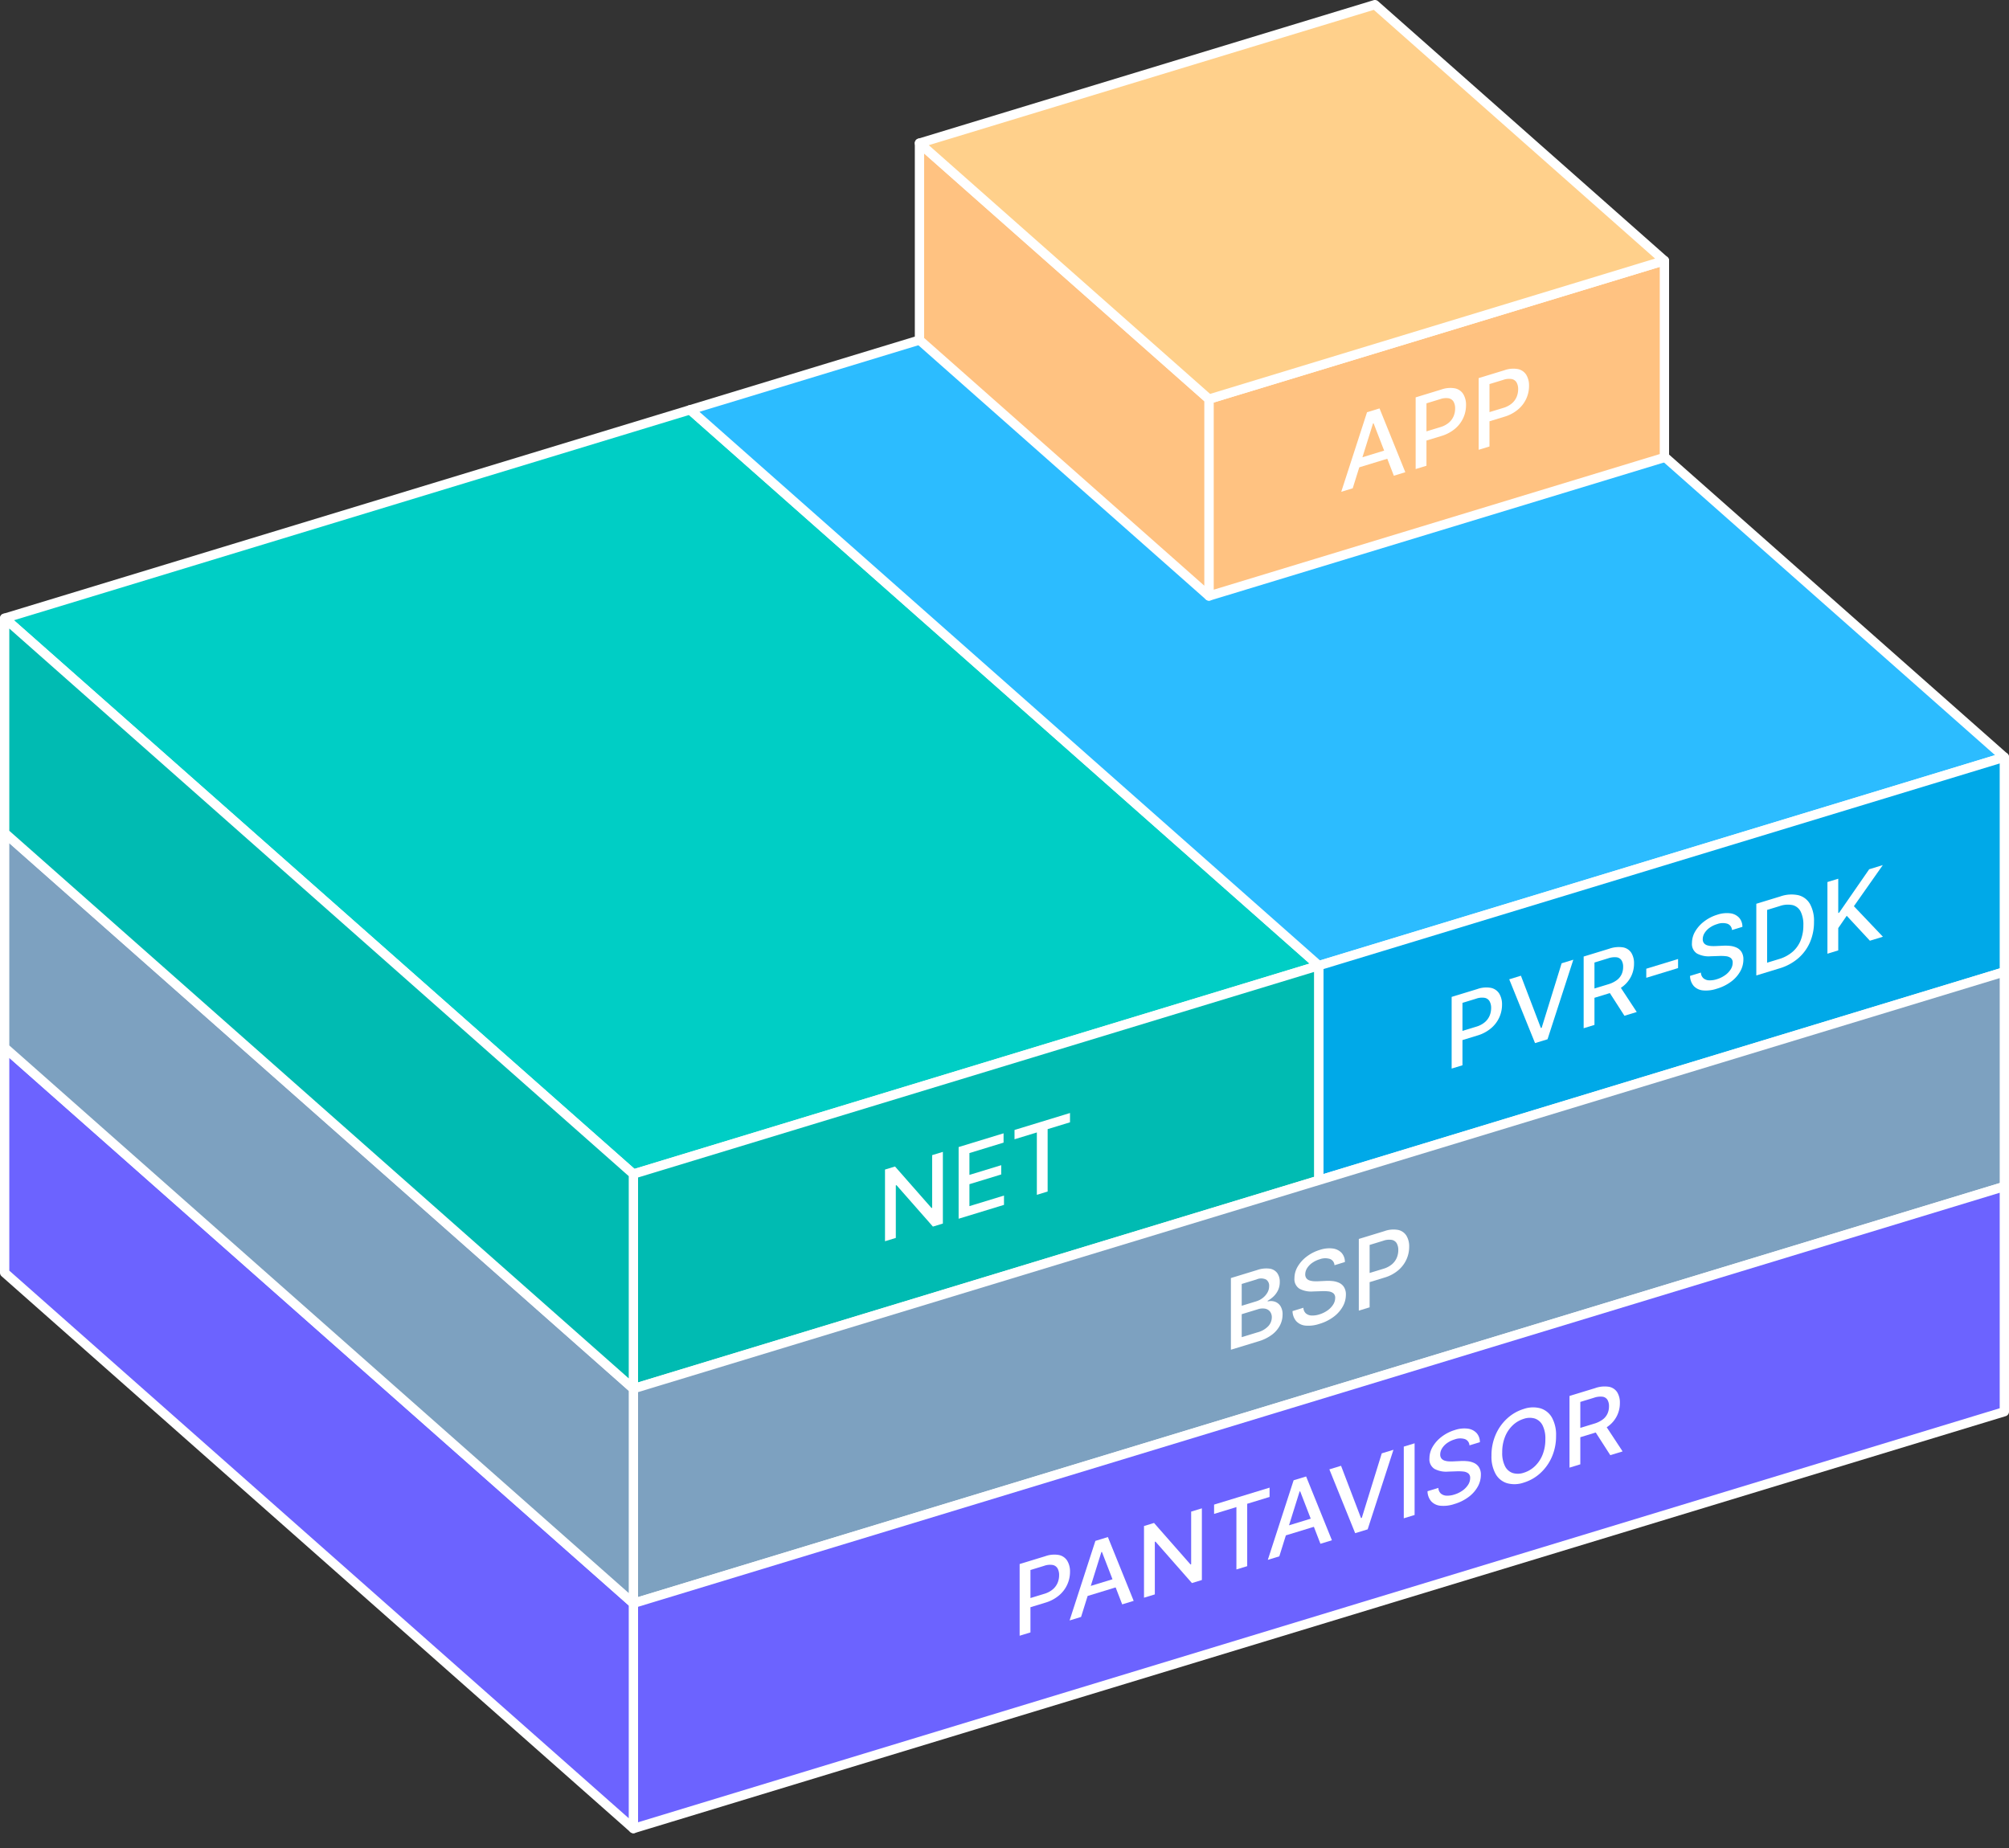
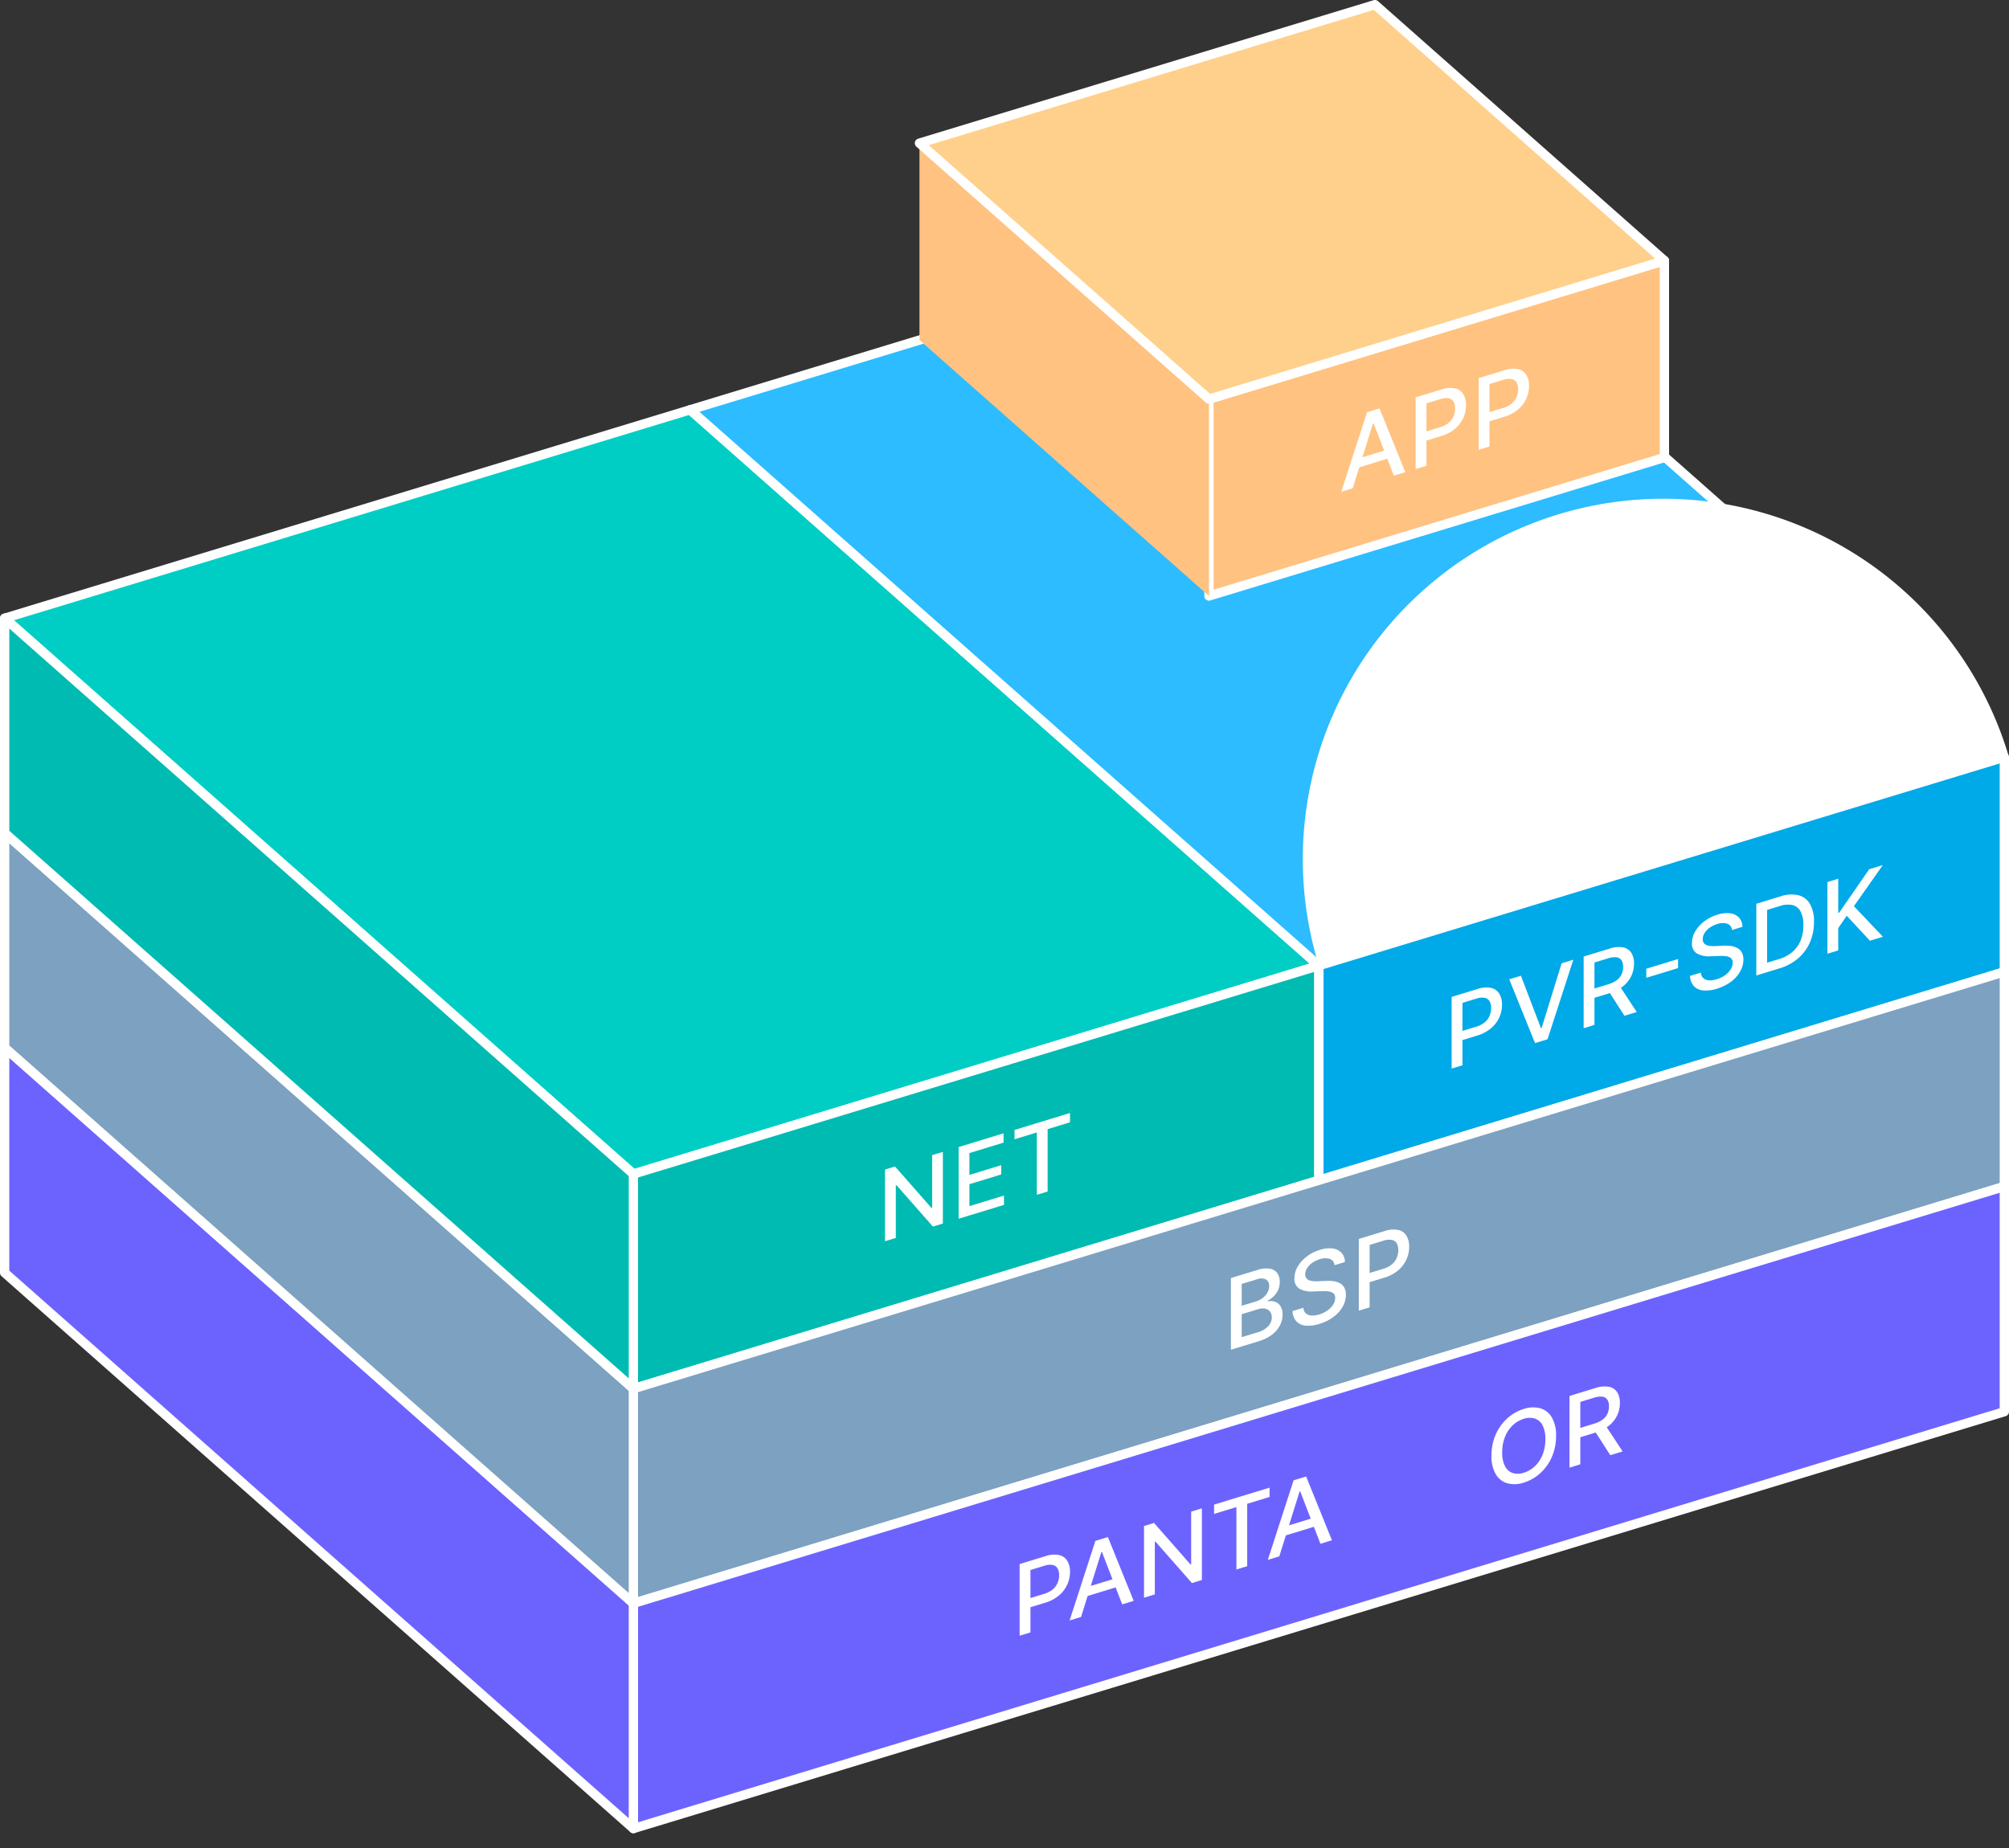
<svg xmlns="http://www.w3.org/2000/svg" id="Layer_1" data-name="Layer 1" width="500" height="460" viewBox="0 0 500 460">
  <rect x="0" y="0" width="500" height="460" fill="#333333" stroke="none" />
  <polygon points="328.241 240.357 157.638 292.24 1.158 153.886 171.76 102.003 328.241 240.357" style="fill:#00cec5" />
  <path d="M157.639,293.397a1.165,1.165,0,0,1-.766-.289L.391,154.755a1.158,1.158,0,0,1,.429-1.976l170.603-51.883a1.151,1.151,0,0,1,1.103.24L329.007,239.489a1.158,1.158,0,0,1-.43,1.976L157.975,293.348A1.146,1.146,0,0,1,157.639,293.397ZM3.475,154.391,157.921,290.945l168.002-51.092L171.477,103.299Z" style="fill:#fff" />
  <polygon points="498.843 188.474 328.241 240.357 171.76 102.003 342.363 50.12 498.843 188.474" style="fill:#2cbcff" />
  <path d="M328.241,241.514a1.165,1.165,0,0,1-.766-.289L170.994,102.871a1.158,1.158,0,0,1,.43-1.976L342.026,49.013a1.156,1.156,0,0,1,1.103.24l156.48,138.354a1.159,1.159,0,0,1-.429,1.976L328.578,241.464A1.146,1.146,0,0,1,328.241,241.514ZM174.078,102.507,328.524,239.062l168-51.092L342.08,51.415Z" style="fill:#fff" />
  <polygon points="157.638 292.24 157.638 345.672 328.241 293.789 328.241 240.357 157.638 292.24" style="fill:#00bbb2" />
  <path d="M157.639,346.829a1.158,1.158,0,0,1-1.157-1.157V292.24a1.16,1.16,0,0,1,.82-1.107l170.603-51.883a1.144,1.144,0,0,1,1.026.179,1.156,1.156,0,0,1,.468.929v53.431a1.16,1.16,0,0,1-.821,1.108L157.975,346.779A1.146,1.146,0,0,1,157.639,346.829Zm1.157-53.732V344.11L327.084,292.932v-51.013Z" style="fill:#fff" />
  <polygon points="328.241 240.357 328.241 293.789 498.843 241.907 498.843 188.474 328.241 240.357" style="fill:#00a9e8" />
-   <path d="M328.241,294.946a1.158,1.158,0,0,1-1.157-1.157V240.357a1.16,1.16,0,0,1,.82-1.108l170.601-51.883A1.158,1.158,0,0,1,500,188.474v53.434a1.158,1.158,0,0,1-.82,1.108L328.578,294.896A1.146,1.146,0,0,1,328.241,294.946Zm1.157-53.732v51.013l168.287-51.176V190.036Z" style="fill:#fff" />
+   <path d="M328.241,294.946a1.158,1.158,0,0,1-1.157-1.157V240.357a1.16,1.16,0,0,1,.82-1.108A1.158,1.158,0,0,1,500,188.474v53.434a1.158,1.158,0,0,1-.82,1.108L328.578,294.896A1.146,1.146,0,0,1,328.241,294.946Zm1.157-53.732v51.013l168.287-51.176V190.036Z" style="fill:#fff" />
  <polygon points="157.638 345.672 157.638 399.105 498.843 295.339 498.843 241.907 157.638 345.672" style="fill:#7da1c0" />
  <path d="M157.639,400.263a1.158,1.158,0,0,1-1.157-1.157V345.672a1.16,1.16,0,0,1,.82-1.107L498.506,240.8A1.158,1.158,0,0,1,500,241.907V295.339a1.158,1.158,0,0,1-.82,1.108L157.975,400.213A1.146,1.146,0,0,1,157.639,400.263Zm1.157-53.734v51.015l338.89-103.061v-51.013Z" style="fill:#fff" />
  <polygon points="157.638 399.105 157.638 455.162 498.843 351.396 498.843 295.339 157.638 399.105" style="fill:#6c63ff" />
  <path d="M157.639,456.318a1.158,1.158,0,0,1-1.157-1.157V399.105a1.16,1.16,0,0,1,.82-1.108l341.204-103.766A1.158,1.158,0,0,1,500,295.339v56.058a1.158,1.158,0,0,1-.82,1.107L157.975,456.269A1.146,1.146,0,0,1,157.639,456.318Zm1.157-56.356v53.637L497.685,350.54V296.901Z" style="fill:#fff" />
  <polygon points="157.638 399.105 157.638 455.162 1.158 316.808 1.158 260.751 157.638 399.105" style="fill:#6c63ff" />
  <path d="M157.639,456.318a1.16,1.16,0,0,1-.766-.289L.391,317.675A1.161,1.161,0,0,1,0,316.808V260.752a1.157,1.157,0,0,1,1.923-.868L158.405,398.237a1.161,1.161,0,0,1,.391.868v56.056a1.155,1.155,0,0,1-1.157,1.157ZM2.315,316.285,156.481,452.593V399.627L2.315,263.32Z" style="fill:#fff" />
  <polygon points="157.638 345.672 157.638 399.105 1.158 260.751 1.158 207.318 157.638 345.672" style="fill:#7da1c0" />
  <path d="M157.639,400.263a1.16,1.16,0,0,1-.766-.289L.391,261.62a1.161,1.161,0,0,1-.391-.868V207.318a1.157,1.157,0,0,1,1.923-.868L158.405,344.804a1.161,1.161,0,0,1,.391.868v53.434a1.155,1.155,0,0,1-1.157,1.157ZM2.315,260.23,156.481,396.538V346.194L2.315,209.886Z" style="fill:#fff" />
  <polygon points="157.638 292.24 157.638 345.672 1.158 207.318 1.158 153.886 157.638 292.24" style="fill:#00bbb2" />
  <path d="M157.639,346.829a1.16,1.16,0,0,1-.766-.289L.391,208.186A1.161,1.161,0,0,1,0,207.318V153.887a1.157,1.157,0,0,1,1.923-.868L158.405,291.372a1.161,1.161,0,0,1,.391.868v53.431a1.155,1.155,0,0,1-1.157,1.157ZM2.315,206.796l154.167,136.308V292.762L2.315,156.454Z" style="fill:#fff" />
  <polygon points="300.885 99.346 300.885 148.353 414.24 113.88 414.24 64.873 300.885 99.346" style="fill:#ffc281" />
  <path d="M300.885,149.511a1.158,1.158,0,0,1-1.157-1.157V99.345a1.16,1.16,0,0,1,.821-1.107l113.355-34.472a1.158,1.158,0,0,1,1.494,1.107V113.879a1.16,1.16,0,0,1-.82,1.108L301.221,149.461A1.147,1.147,0,0,1,300.885,149.511Zm1.157-49.309v46.59l111.04-33.769V66.435Z" style="fill:#fff" />
  <polygon points="300.885 99.346 300.885 148.353 228.838 84.638 228.838 35.631 300.885 99.346" style="fill:#ffc281" />
-   <path d="M300.885,149.511a1.16,1.16,0,0,1-.766-.289L228.071,85.505a1.161,1.161,0,0,1-.391-.868V35.632a1.157,1.157,0,0,1,1.923-.868L301.651,98.477a1.161,1.161,0,0,1,.391.868v49.008a1.156,1.156,0,0,1-1.157,1.157Zm-70.89-65.395,69.733,61.67V99.867l-69.733-61.668Z" style="fill:#fff" />
  <polygon points="414.24 64.873 300.885 99.346 228.838 35.631 342.192 1.158 414.24 64.873" style="fill:#ffd08b" />
  <path d="M300.885,100.502a1.165,1.165,0,0,1-.766-.289L228.071,36.5a1.158,1.158,0,0,1,.429-1.976L341.855.05a1.163,1.163,0,0,1,1.103.24l72.047,63.716a1.158,1.158,0,0,1-.429,1.976l-113.355,34.472A1.147,1.147,0,0,1,300.885,100.502ZM231.155,36.136,301.167,98.05,411.921,64.369,341.909,2.453Z" style="fill:#fff" />
  <path d="M361.286,265.989V248.146l6.361-1.944a6.607,6.607,0,0,1,3.449-.298,3.222,3.222,0,0,1,2.05,1.444,5.163,5.163,0,0,1,.678,2.742,7.618,7.618,0,0,1-2.742,5.868,9.388,9.388,0,0,1-3.445,1.817l-4.374,1.338V256.83l4.13-1.264a5.849,5.849,0,0,0,2.136-1.112,4.352,4.352,0,0,0,1.2-1.616,4.891,4.891,0,0,0,.384-1.921,3.329,3.329,0,0,0-.384-1.677,1.783,1.783,0,0,0-1.205-.859,4.318,4.318,0,0,0-2.168.217l-3.379,1.033v15.535Z" style="fill:#fff" />
  <path d="M378.527,242.875l4.966,13.013.201-.061,4.966-16.048,2.909-.89L385.15,258.693l-3.11.952-6.421-15.879Z" style="fill:#fff" />
  <path d="M394.14,255.944V238.101l6.358-1.944a7.029,7.029,0,0,1,3.447-.339,3.102,3.102,0,0,1,2.052,1.347,4.891,4.891,0,0,1,.68,2.699,7.132,7.132,0,0,1-.685,3.085,7.22,7.22,0,0,1-2.057,2.559,10.13,10.13,0,0,1-3.445,1.743l-4.819,1.474v-2.319l4.575-1.397a6.832,6.832,0,0,0,2.131-1.026,3.887,3.887,0,0,0,1.205-1.458,4.329,4.329,0,0,0,.382-1.833,3.023,3.023,0,0,0-.387-1.632,1.686,1.686,0,0,0-1.209-.768,4.865,4.865,0,0,0-2.159.262l-3.379,1.035v15.533Zm8.808-10.743,4.408,6.704-3.065.938-4.324-6.731Z" style="fill:#fff" />
  <path d="M417.638,238.716v2.256l-7.911,2.418v-2.256Z" style="fill:#fff" />
  <path d="M431.055,231.503a1.737,1.737,0,0,0-1.15-1.569,3.992,3.992,0,0,0-2.545.093,6.35,6.35,0,0,0-1.899.924,4.612,4.612,0,0,0-1.241,1.322,2.844,2.844,0,0,0-.439,1.487,1.549,1.549,0,0,0,.301,1.008,1.671,1.671,0,0,0,.791.529,4.243,4.243,0,0,0,1.058.188,9.756,9.756,0,0,0,1.089.004l1.743-.081a11.137,11.137,0,0,1,1.752.034,5.084,5.084,0,0,1,1.663.429,2.893,2.893,0,0,1,1.241,1.067,3.417,3.417,0,0,1,.475,1.919,5.979,5.979,0,0,1-.78,2.932,8.201,8.201,0,0,1-2.256,2.545,11.113,11.113,0,0,1-3.567,1.77,8.403,8.403,0,0,1-3.467.425,3.567,3.567,0,0,1-2.292-1.108,3.934,3.934,0,0,1-.915-2.504l2.701-.825a1.972,1.972,0,0,0,.631,1.413,2.325,2.325,0,0,0,1.422.518,5.605,5.605,0,0,0,1.903-.274,7.027,7.027,0,0,0,2.034-.983,5.22,5.22,0,0,0,1.408-1.442,3.076,3.076,0,0,0,.513-1.677,1.414,1.414,0,0,0-.45-1.162,2.371,2.371,0,0,0-1.209-.466,10.671,10.671,0,0,0-1.72-.057l-2.111.07a6.138,6.138,0,0,1-3.39-.68,2.797,2.797,0,0,1-1.252-2.615,5.686,5.686,0,0,1,.836-2.947,8.691,8.691,0,0,1,2.265-2.482,10.279,10.279,0,0,1,3.223-1.625,7.324,7.324,0,0,1,3.203-.346,3.626,3.626,0,0,1,2.19,1.078,3.354,3.354,0,0,1,.836,2.294Z" style="fill:#fff" />
  <path d="M442.888,241.042l-5.777,1.765V224.964l5.96-1.822a8.322,8.322,0,0,1,4.505-.31,4.606,4.606,0,0,1,2.886,2.174,8.64,8.64,0,0,1,1.006,4.462,12.565,12.565,0,0,1-1.013,5.102,11.123,11.123,0,0,1-2.932,3.978A12.6,12.6,0,0,1,442.888,241.042Zm-3.085-1.41,2.936-.897a9.101,9.101,0,0,0,3.39-1.808,7.407,7.407,0,0,0,2.021-2.855,10.113,10.113,0,0,0,.671-3.793,7.232,7.232,0,0,0-.667-3.359,3.101,3.101,0,0,0-1.982-1.616,5.997,5.997,0,0,0-3.268.244l-3.101.947Z" style="fill:#fff" />
  <path d="M454.812,237.396V219.553l2.692-.823v8.521l.219-.068,7.482-10.809,3.39-1.038-7.197,10.235,7.222,7.601-3.239.99-5.768-6.209-2.109,3.067v5.551Z" style="fill:#fff" />
  <path d="M336.664,121.544l-2.857.875,6.421-19.807,3.11-.949,6.419,15.879-2.857.875-5.045-13.06-.138.043Zm.479-7.133,9.272-2.834v2.265l-9.272,2.834Z" style="fill:#fff" />
  <path d="M352.328,116.756V98.913l6.361-1.946a6.627,6.627,0,0,1,3.449-.296,3.205,3.205,0,0,1,2.05,1.442,5.153,5.153,0,0,1,.678,2.742,7.619,7.619,0,0,1-.683,3.167,7.712,7.712,0,0,1-2.059,2.703,9.456,9.456,0,0,1-3.445,1.817l-4.374,1.336v-2.283l4.13-1.264a5.812,5.812,0,0,0,2.136-1.11,4.365,4.365,0,0,0,1.202-1.618,4.924,4.924,0,0,0,.382-1.921,3.354,3.354,0,0,0-.382-1.677,1.787,1.787,0,0,0-1.207-.859,4.311,4.311,0,0,0-2.165.217l-3.381,1.033v15.537Z" style="fill:#fff" />
  <path d="M368.01,111.96V94.117l6.361-1.944a6.631,6.631,0,0,1,3.449-.298,3.211,3.211,0,0,1,2.05,1.447,5.128,5.128,0,0,1,.678,2.74,7.626,7.626,0,0,1-.683,3.167,7.704,7.704,0,0,1-2.059,2.701,9.389,9.389,0,0,1-3.445,1.817l-4.374,1.338v-2.283l4.13-1.261a5.884,5.884,0,0,0,2.136-1.112,4.383,4.383,0,0,0,1.202-1.618,4.93,4.93,0,0,0,.382-1.921,3.359,3.359,0,0,0-.382-1.677,1.794,1.794,0,0,0-1.207-.859,4.311,4.311,0,0,0-2.165.217l-3.381,1.033v15.535Z" style="fill:#fff" />
  <path d="M306.346,335.973V318.13l6.535-1.998a6.779,6.779,0,0,1,3.146-.339,2.856,2.856,0,0,1,1.865,1.112,3.71,3.71,0,0,1,.617,2.197,4.741,4.741,0,0,1-.409,2.003,5.273,5.273,0,0,1-1.094,1.555,7.251,7.251,0,0,1-1.503,1.126v.172a3.11,3.11,0,0,1,1.738.041,2.676,2.676,0,0,1,1.408,1.062,3.771,3.771,0,0,1,.556,2.183,5.817,5.817,0,0,1-.64,2.645,6.897,6.897,0,0,1-1.973,2.324,10.556,10.556,0,0,1-3.406,1.673Zm2.692-10.944,3.607-1.103a4.926,4.926,0,0,0,1.634-.85,4.516,4.516,0,0,0,1.16-1.334,3.245,3.245,0,0,0,.429-1.627,1.801,1.801,0,0,0-.775-1.618,2.85,2.85,0,0,0-2.378-.018l-3.678,1.121Zm0,7.816,3.885-1.189a5.669,5.669,0,0,0,2.771-1.596,3.282,3.282,0,0,0,.836-2.129,2.325,2.325,0,0,0-.427-1.424,2.002,2.002,0,0,0-1.214-.75,3.685,3.685,0,0,0-1.871.154l-3.981,1.216Z" style="fill:#fff" />
  <path d="M332.125,314.938a1.736,1.736,0,0,0-1.151-1.569,3.968,3.968,0,0,0-2.543.09,6.367,6.367,0,0,0-1.901.927,4.605,4.605,0,0,0-1.241,1.32,2.843,2.843,0,0,0-.439,1.487,1.545,1.545,0,0,0,.301,1.008,1.619,1.619,0,0,0,.791.529,4.349,4.349,0,0,0,1.06.19,9.779,9.779,0,0,0,1.09.005l1.74-.081a10.859,10.859,0,0,1,1.752.032,5.124,5.124,0,0,1,1.664.429,2.875,2.875,0,0,1,1.241,1.071,3.398,3.398,0,0,1,.477,1.917,6.002,6.002,0,0,1-.78,2.929,8.164,8.164,0,0,1-2.258,2.545,11.12,11.12,0,0,1-3.567,1.772,8.474,8.474,0,0,1-3.467.425,3.584,3.584,0,0,1-2.29-1.107,3.941,3.941,0,0,1-.918-2.505l2.703-.827a1.965,1.965,0,0,0,.631,1.415,2.331,2.331,0,0,0,1.419.515,5.611,5.611,0,0,0,1.905-.271,7.15,7.15,0,0,0,2.032-.981,5.235,5.235,0,0,0,1.408-1.447,3.07,3.07,0,0,0,.515-1.673,1.411,1.411,0,0,0-.45-1.162,2.335,2.335,0,0,0-1.212-.47,10.442,10.442,0,0,0-1.72-.054l-2.109.068a6.163,6.163,0,0,1-3.393-.678,2.804,2.804,0,0,1-1.252-2.618,5.688,5.688,0,0,1,.839-2.947,8.626,8.626,0,0,1,2.265-2.482,10.299,10.299,0,0,1,3.223-1.623,7.283,7.283,0,0,1,3.203-.344,3.635,3.635,0,0,1,2.19,1.076,3.363,3.363,0,0,1,.836,2.292Z" style="fill:#fff" />
  <path d="M338.182,326.24V308.397l6.358-1.944a6.609,6.609,0,0,1,3.449-.298,3.22,3.22,0,0,1,2.05,1.447,5.129,5.129,0,0,1,.678,2.74,7.646,7.646,0,0,1-.683,3.169,7.738,7.738,0,0,1-2.057,2.699,9.352,9.352,0,0,1-3.447,1.817l-4.371,1.338v-2.283l4.127-1.261a5.829,5.829,0,0,0,2.136-1.112,4.384,4.384,0,0,0,1.202-1.618,4.883,4.883,0,0,0,.382-1.921,3.336,3.336,0,0,0-.382-1.677,1.802,1.802,0,0,0-1.207-.859,4.363,4.363,0,0,0-2.165.217l-3.381,1.035V325.417Z" style="fill:#fff" />
  <path d="M253.767,407.161V389.318l6.361-1.944a6.606,6.606,0,0,1,3.449-.298,3.196,3.196,0,0,1,2.048,1.444,5.139,5.139,0,0,1,.68,2.74,7.647,7.647,0,0,1-2.742,5.87,9.423,9.423,0,0,1-3.445,1.817l-4.374,1.336V398l4.13-1.261a5.818,5.818,0,0,0,2.134-1.112,4.366,4.366,0,0,0,1.202-1.618,4.88,4.88,0,0,0,.382-1.919,3.345,3.345,0,0,0-.382-1.68,1.785,1.785,0,0,0-1.205-.857,4.293,4.293,0,0,0-2.168.217l-3.379,1.033v15.535Z" style="fill:#fff" />
  <path d="M269.056,402.487l-2.857.873,6.422-19.805,3.11-.952,6.419,15.879-2.857.875-5.045-13.058-.138.041Zm.479-7.134,9.272-2.834v2.265l-9.272,2.834Z" style="fill:#fff" />
  <path d="M299.123,375.451v17.843l-2.475.757-9.068-10.314-.167.05v13.087l-2.692.823V379.854l2.493-.762,9.077,10.327.165-.05v-13.103Z" style="fill:#fff" />
  <path d="M302.163,376.839v-2.317L315.971,370.3v2.317l-5.567,1.702v15.526l-2.685.82V375.139Z" style="fill:#fff" />
  <path d="M318.394,387.401l-2.859.875,6.422-19.807,3.112-.949,6.419,15.879-2.857.875-5.045-13.06-.14.043Zm.479-7.131,9.27-2.834v2.265l-9.27,2.834Z" style="fill:#fff" />
-   <path d="M333.762,364.862l4.966,13.013.201-.061,4.966-16.05,2.909-.888-6.419,19.805-3.11.952L330.853,365.75Z" style="fill:#fff" />
-   <path d="M352.066,359.265V377.108l-2.692.823V360.088Z" style="fill:#fff" />
-   <path d="M365.718,359.778a1.739,1.739,0,0,0-1.151-1.569,3.992,3.992,0,0,0-2.545.093,6.35,6.35,0,0,0-1.899.924,4.61,4.61,0,0,0-1.241,1.322,2.843,2.843,0,0,0-.439,1.487,1.549,1.549,0,0,0,.301,1.008,1.64,1.64,0,0,0,.791.529,4.14,4.14,0,0,0,1.058.188,9.756,9.756,0,0,0,1.089.004l1.743-.081a11.407,11.407,0,0,1,1.752.034,5.084,5.084,0,0,1,1.664.43,2.883,2.883,0,0,1,1.241,1.069,3.405,3.405,0,0,1,.475,1.917,5.979,5.979,0,0,1-.78,2.932,8.177,8.177,0,0,1-2.256,2.545,11.117,11.117,0,0,1-3.567,1.77,8.365,8.365,0,0,1-3.467.425,3.568,3.568,0,0,1-2.292-1.108,3.935,3.935,0,0,1-.915-2.504l2.701-.825a1.973,1.973,0,0,0,.631,1.413,2.325,2.325,0,0,0,1.422.518,5.605,5.605,0,0,0,1.903-.274,7.078,7.078,0,0,0,2.034-.981,5.257,5.257,0,0,0,1.408-1.444,3.074,3.074,0,0,0,.513-1.675,1.411,1.411,0,0,0-.45-1.162,2.345,2.345,0,0,0-1.209-.468,10.673,10.673,0,0,0-1.72-.057l-2.111.07a6.118,6.118,0,0,1-3.39-.68,2.798,2.798,0,0,1-1.252-2.615,5.685,5.685,0,0,1,.836-2.947,8.692,8.692,0,0,1,2.265-2.482,10.329,10.329,0,0,1,3.223-1.625,7.286,7.286,0,0,1,3.203-.344,3.624,3.624,0,0,1,2.19,1.076,3.355,3.355,0,0,1,.836,2.294Z" style="fill:#fff" />
  <path d="M387.273,357.423a12.825,12.825,0,0,1-1.044,5.228,11.852,11.852,0,0,1-2.862,4.028,10.711,10.711,0,0,1-4.127,2.364,7.034,7.034,0,0,1-4.132.161,4.904,4.904,0,0,1-2.862-2.283,8.796,8.796,0,0,1-1.046-4.584,12.807,12.807,0,0,1,1.046-5.23,11.805,11.805,0,0,1,2.862-4.028,10.725,10.725,0,0,1,4.132-2.367,7.053,7.053,0,0,1,4.127-.158,4.951,4.951,0,0,1,2.862,2.278A8.827,8.827,0,0,1,387.273,357.423Zm-2.665.814a7.225,7.225,0,0,0-.701-3.458,3.383,3.383,0,0,0-1.917-1.679,4.512,4.512,0,0,0-2.751.07,6.938,6.938,0,0,0-2.753,1.614,8.026,8.026,0,0,0-1.91,2.848,10.128,10.128,0,0,0-.703,3.888,7.188,7.188,0,0,0,.703,3.458,3.374,3.374,0,0,0,1.91,1.682,4.504,4.504,0,0,0,2.753-.072,6.93,6.93,0,0,0,2.751-1.612,8.051,8.051,0,0,0,1.917-2.85A10.165,10.165,0,0,0,384.608,358.237Z" style="fill:#fff" />
  <path d="M390.618,365.32V347.478l6.361-1.944a7.021,7.021,0,0,1,3.445-.339,3.107,3.107,0,0,1,2.055,1.345,4.923,4.923,0,0,1,.678,2.701,7.069,7.069,0,0,1-2.742,5.644,10.106,10.106,0,0,1-3.445,1.743l-4.819,1.474V355.782l4.575-1.399a6.784,6.784,0,0,0,2.131-1.024,3.844,3.844,0,0,0,1.205-1.458,4.337,4.337,0,0,0,.384-1.833,3.043,3.043,0,0,0-.387-1.632,1.684,1.684,0,0,0-1.212-.768,4.852,4.852,0,0,0-2.156.262l-3.381,1.033v15.535Zm8.808-10.743,4.408,6.704-3.065.936-4.322-6.729Z" style="fill:#fff" />
  <path d="M234.662,286.721v17.843l-2.475.757-9.071-10.314-.165.05v13.087l-2.692.823V291.123l2.493-.762,9.078,10.327.165-.05v-13.103Z" style="fill:#fff" />
  <path d="M238.582,303.365V285.522l11.186-3.42V284.42l-8.496,2.597v5.436l7.911-2.418v2.31l-7.911,2.418v5.463l8.601-2.629v2.317Z" style="fill:#fff" />
  <path d="M252.494,283.585v-2.317l13.808-4.22v2.314l-5.565,1.702v15.526l-2.685.823V281.886Z" style="fill:#fff" />
</svg>